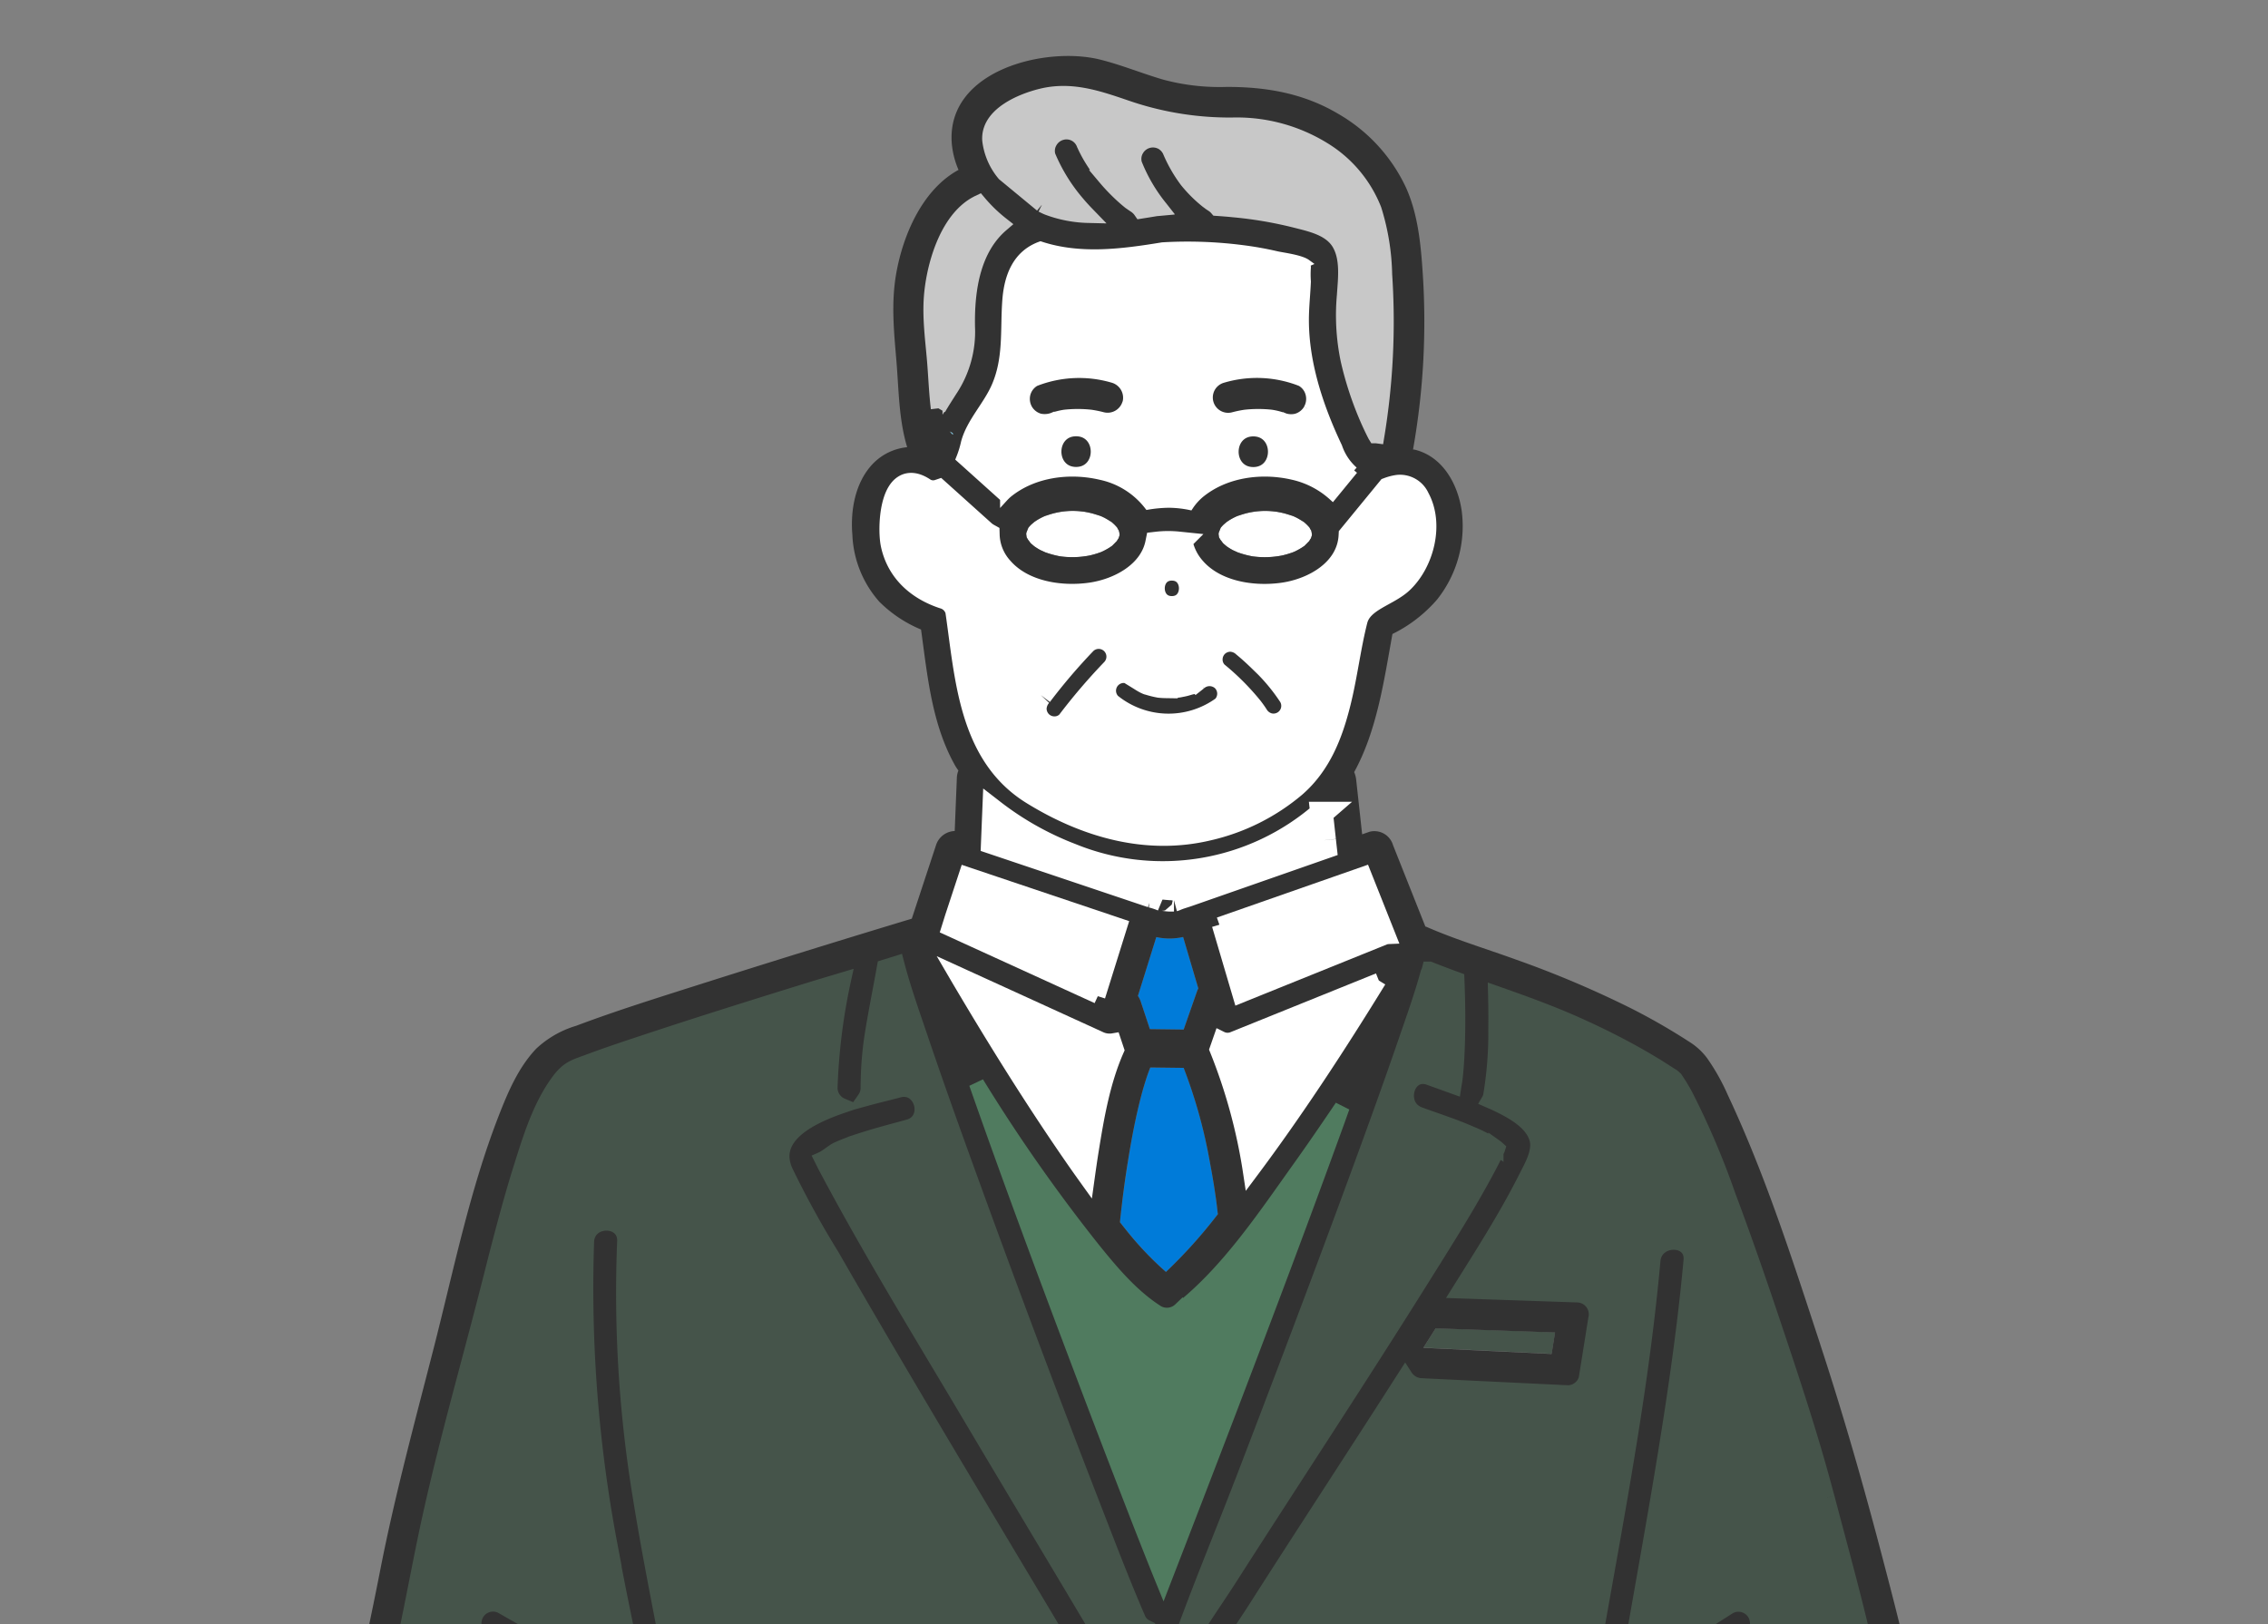
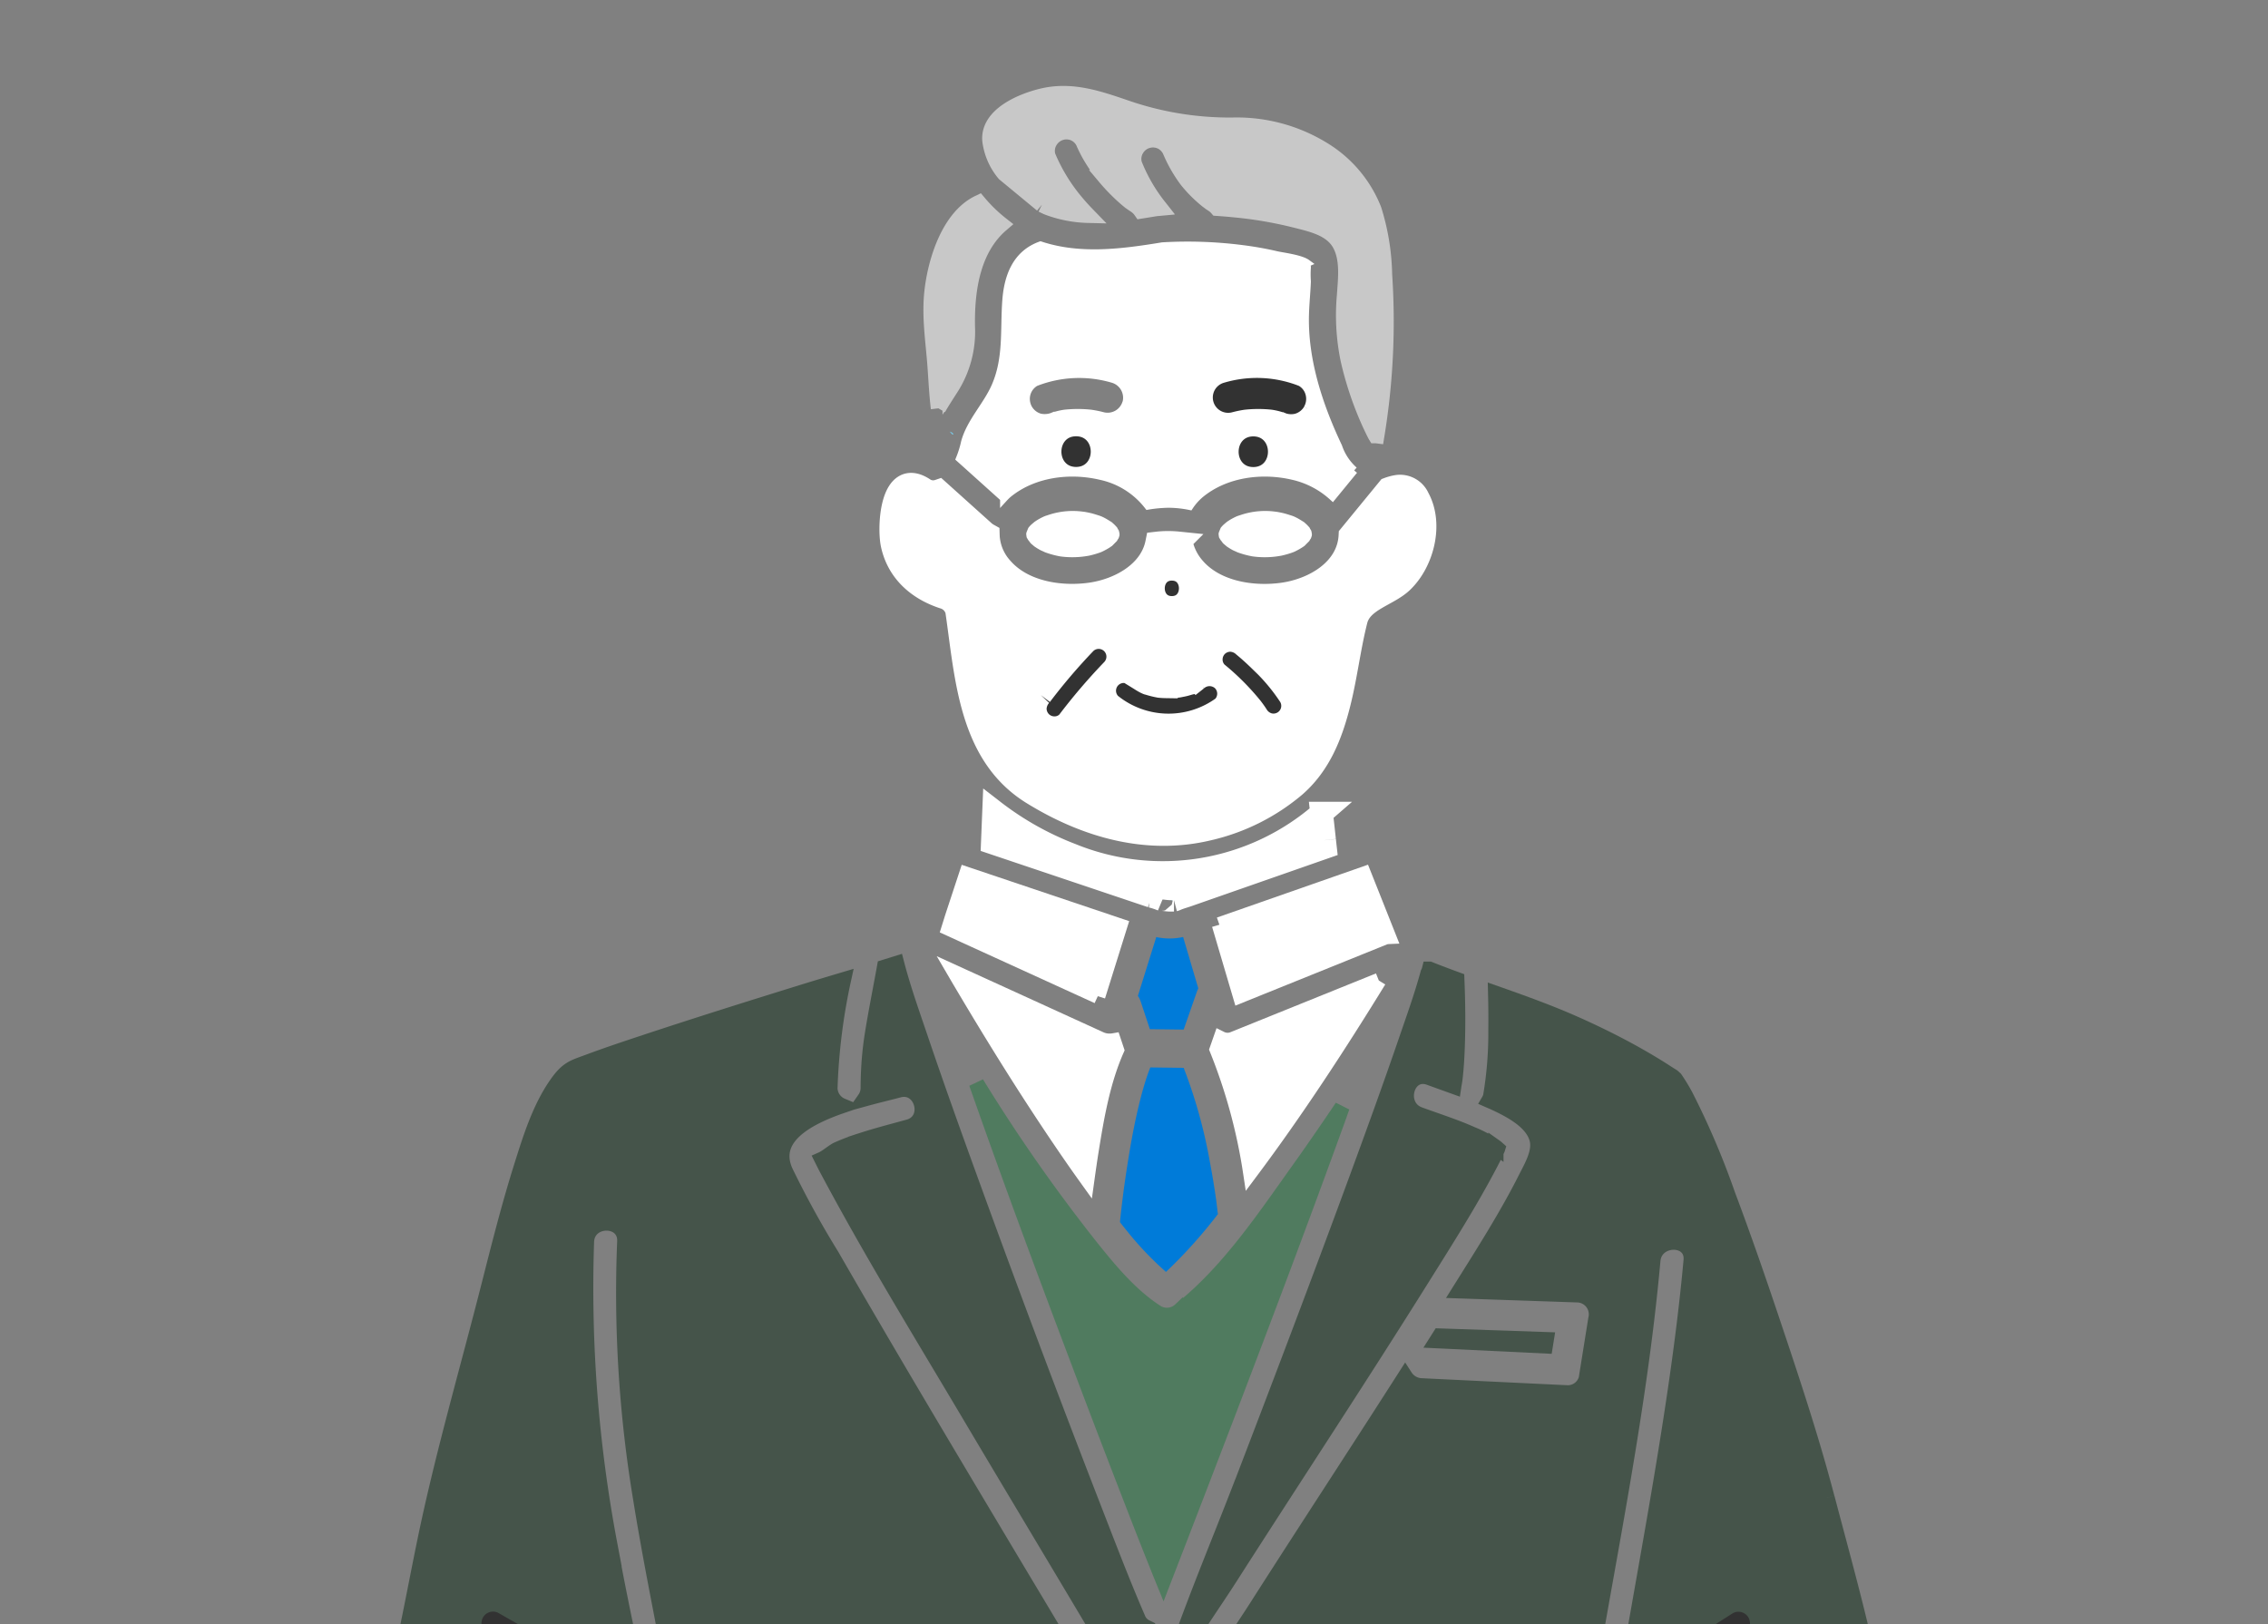
<svg xmlns="http://www.w3.org/2000/svg" width="298.711" height="213.892" viewBox="0 0 298.711 213.892">
  <rect x="0" y="0" width="298.711" height="213.892" fill="#808080" stroke="none" />
  <defs>
    <clipPath id="a">
      <rect width="298.711" height="213.892" transform="translate(-13238.336 6359.782)" fill="none" stroke="#707070" stroke-width="1" />
    </clipPath>
  </defs>
  <g transform="translate(13238.336 -6359.782)" clip-path="url(#a)">
    <g transform="translate(-13194.082 6367.157)">
      <path d="M66.358,38.336a.364.364,0,0,1-.007-.052l-.018-.027c-.062-.1-.134-.218-.188-.326-.018-.037-.024-.054-.034-.076s-.02-.018-.037-.037c-.094-.1-.181-.2-.275-.294-.123-.123-.254-.237-.383-.351a.181.181,0,0,1-.025-.023c-.024-.013-.037-.02-.067-.039-.292-.178-.574-.363-.878-.52-.139-.072-.28-.139-.423-.2-.062-.022-.161-.06-.191-.071-.406-.129-.808-.264-1.224-.361-.259-.06-.519-.111-.781-.158-.018,0-.123-.015-.2-.023a10.066,10.066,0,0,0-4.179.312c-.243.069-.48.156-.722.23-.027.008-.107.039-.17.062-.255.112-.507.238-.75.376-.215.121-.42.259-.621.4-.024.032-.343.289-.425.371-.114.112-.22.235-.322.358l-.025.049c-.114.228-.269.777-.156.232a2.114,2.114,0,0,1-.111.457c0,.059,0,.119,0,.178.008,0,.03.232.054.351l.008.025c.1.18.217.358.311.539-.242-.467.074.081.242.247.067.069.376.317.423.368a8.048,8.048,0,0,0,.826.512c.067.037.594.265.591.275a12.3,12.3,0,0,0,2,.547,11.813,11.813,0,0,0,3.878-.106,11.574,11.574,0,0,0,1.232-.349c.032-.01.186-.067.28-.1L64.236,41a9.185,9.185,0,0,0,.808-.443c.126-.079.248-.163.371-.245l.035-.024a.578.578,0,0,0,.045-.045c.2-.2.4-.406.6-.606v0a2.059,2.059,0,0,1,.195-.322c.008-.013.022-.042.034-.067.029-.1.081-.254.086-.269a.431.431,0,0,0,.015-.067c0-.03,0-.074.005-.091s0-.049,0-.074a1.3,1.3,0,0,0-.013-.168c-.01-.04-.019-.074-.022-.092-.012-.052-.029-.1-.037-.146" transform="translate(36.763 24.232)" fill="#fff" />
      <path d="M81.523,38.743a.525.525,0,0,0-.007-.076c-.017-.074-.027-.146-.037-.22-.01-.039-.022-.076-.029-.111l-.008-.052-.017-.027c-.062-.1-.134-.218-.188-.326-.018-.037-.023-.054-.034-.076l-.039-.037c-.092-.1-.18-.2-.275-.294-.123-.123-.252-.237-.383-.351l-.023-.023c-.023-.013-.037-.02-.067-.039-.292-.178-.574-.363-.878-.52-.139-.072-.28-.139-.423-.2-.062-.022-.161-.06-.191-.071-.406-.129-.808-.264-1.224-.361-.259-.06-.519-.111-.781-.158l-.2-.023a10.063,10.063,0,0,0-4.179.312c-.243.069-.48.156-.722.23-.027.008-.107.039-.17.062-.255.112-.507.238-.75.376-.215.121-.42.259-.621.4-.024.032-.342.289-.425.371-.114.112-.22.235-.324.358l-.024.049c-.114.228-.269.777-.156.232a2.11,2.11,0,0,1-.111.457c0,.059,0,.119,0,.178.008,0,.03.232.054.351l.008.025c.1.178.217.358.311.539-.242-.467.074.081.242.247.067.069.376.317.423.368a8.212,8.212,0,0,0,.824.512c.067.037.6.265.593.275a12.3,12.3,0,0,0,2,.547,11.8,11.8,0,0,0,3.877-.106,11.6,11.6,0,0,0,1.234-.349c.032-.01.186-.067.279-.1s.217-.094.243-.107a8.812,8.812,0,0,0,.809-.445c.126-.077.248-.161.371-.243l.035-.024c.017-.015.023-.023.045-.045.2-.2.4-.406.6-.606l0,0a2.058,2.058,0,0,1,.195-.322c.008-.013.02-.042.034-.067.029-.1.081-.254.086-.269a.434.434,0,0,0,.015-.067c0-.029,0-.072.005-.091s0-.049,0-.074" transform="translate(47.008 24.232)" fill="#fff" />
      <path d="M66.528,324a48.164,48.164,0,0,1-18.52-2.826q-2,2.068-3.994,4.137a15.406,15.406,0,0,1-4.288,3.668q-1.932.932-3.861,1.864c.076,0,.144-.012.225,0,5.084.364,10.2-.222,15.292-.19,4.484.029,13,1.978,14.921-3.813,1.017-3.066,5.88-1.744,4.857,1.34a11.112,11.112,0,0,1-6.9,6.852c-3.534,1.347-7.307.9-10.982.707-5.727-.3-11.467.551-17.19.141a2.682,2.682,0,0,1-1.951-4.2c-.86.415-1.719.824-2.575,1.244a7.272,7.272,0,0,0-4.306,7.866c.213.06.425.131.641.185a30.747,30.747,0,0,0,3.024.569c2.686.389,5.411.566,8.121.685a118.129,118.129,0,0,0,19.125-.635,58.41,58.41,0,0,0,8.764-1.686,14.139,14.139,0,0,0,5.221-3.284c2.12-1.812,4.179-3.731,6.467-5.332,1.959-1.372,4.278-1.62,6.355-2.726,3.277-1.744,3.321-5.329,2.985-8.727-6.986,2.08-14.123,3.831-21.431,4.164" transform="translate(18.43 217.143)" fill="#9a6e07" />
      <path d="M48.307,29.638c.358.5.537.013-.168-.176a1.825,1.825,0,0,1,.168.176" transform="translate(32.682 20.003)" fill="#78c8e6" />
      <path d="M61.453,37.809c0-.067.007-.136.01-.2v0c0,.054-.007.1-.01.2" transform="translate(41.722 25.532)" fill="#78c8e6" />
      <path d="M61.472,37.543l0-.013s-.005.007-.008.04l0,.087a.8.8,0,0,0,.013-.114" transform="translate(41.726 25.48)" fill="#78c8e6" />
      <path d="M60.126,329.7c.274-.047.547-.1.819-.151a22.26,22.26,0,0,0,2.732-.722c.22-.074.437-.16.656-.237l.035-.013c.054-.025.1-.047.119-.055.163-.076.324-.153.482-.24a1.317,1.317,0,0,1,.1-.094c.05-.091.1-.183.151-.274.035-.126.067-.249.1-.373a21.073,21.073,0,0,1-3.954,1.65,9.072,9.072,0,0,0-1.247.509" transform="translate(40.822 222.376)" fill="#646464" />
      <path d="M54.192,37.784c.04.116.1.2,0,0" transform="translate(36.791 25.653)" fill="#78c8e6" />
      <path d="M116.62,321.963l-.188.027c-.244.042-.489.079-.734.123-1.1.2-2.189.46-3.264.765s-2.146.663-3.2,1.051c-.547.2-1.093.413-1.635.63-.232.092-.463.188-.7.284q-.416.174-.091.035l-.46.2a2.6,2.6,0,0,1-3.445-.9,2.4,2.4,0,0,1-.321-1.479c-.171.024-.341.052-.51.074a99.017,99.017,0,0,1-23.339-.034,5.273,5.273,0,0,0,2.925,5.107c1.563.765,4.657,1.32,6.726,1.845a63.329,63.329,0,0,1,6.262,1.741c2.408.883,3.89,2.641,5.44,4.6a10.559,10.559,0,0,0,2.636,2.819,15.874,15.874,0,0,0,3.556,1.081c2.938.779,5.918,1.4,8.912,1.923a127.62,127.62,0,0,0,17.429,1.858,61.513,61.513,0,0,0,6.632-.059,13.205,13.205,0,0,0,2.147-.269c.064-.014.133-.037.2-.057.959-4.639-2.329-6.888-6.2-8.682a2.637,2.637,0,0,1-.316.227c-3.4,1.949-7.738,2.305-11.548,2.747-2.126.247-4.258.426-6.39.589a12.315,12.315,0,0,1-4.033-.059c-3.23-.8-6.358-2.836-9.069-4.7-2.418-1.66-5.579-3.709-6.588-6.627-1.064-3.074,3.8-4.384,4.855-1.338-.232-.672-.015-.062.136.146.081.087.19.21.228.248.411.42.828.828,1.273,1.214a32.452,32.452,0,0,0,3.606,2.654c2.2,1.434,4.61,3.02,7.11,3.593l.029.009.032,0c.3,0,.591-.039.886-.062.764-.059,1.53-.114,2.3-.175,1.8-.143,3.6-.3,5.4-.5a52.164,52.164,0,0,0,5.849-.844,11.932,11.932,0,0,1-1.759-1.167c-3.237-2.686-6.239-5.742-9.239-8.757-.39.023-.779.044-1.169.086-.124.014-.248.029-.373.044" transform="translate(53.436 218.499)" fill="#9a6e07" />
      <path d="M79.493,328.232l-.029-.013c.007.131,0,.262.007.393.013.072.024.144.044.217.057.215.117.428.178.641l.007.03a.59.59,0,0,1,.04.05c.034.049.076.119.109.181a1.213,1.213,0,0,1,.131.118c.044.034.091.072.119.089.247.149.507.267.766.395l.059.02c.183.066.366.136.549.2.371.127.745.242,1.122.349.866.248,1.743.455,2.626.638.93.193,1.869.359,2.809.5.175.027.349.052.524.077.047,0,.322.042.45.057.425.052.851.1,1.276.139a25.655,25.655,0,0,0,3.235.161,5.041,5.041,0,0,0-1.486-.782c-4.113-1.313-8.517-1.865-12.535-3.459" transform="translate(53.949 222.834)" fill="#646464" />
      <path d="M79.469,328.479c.017.279.029.133,0-.025v.025" transform="translate(53.953 222.993)" fill="#78c8e6" />
      <path d="M61.48,37.5c-.008-.029-.015-.062-.024-.094v.008c.007.029.012.05.024.087v0" transform="translate(41.723 25.395)" fill="#78c8e6" />
      <path d="M149.258,298.409c.18-28.691.334-57.382.24-86.075a38.083,38.083,0,0,1-6.6-.282q-3.637-.315-7.265-.727c-5.09-.576-10.171-1.271-15.221-2.134-8.529-1.456-17.509-3.118-25.321-7-1.553-.772-3-1.434-3.242-3.329-.042-.336-.029-.688-.044-1.026q-.141-3.309-.287-6.618-.579-13.174-1.209-26.344a12.677,12.677,0,0,1-1.012,1.4q-.358,8.311-.712,16.62-.214,4.966-.426,9.931a20.887,20.887,0,0,1-.265,4.76c-.468,1.578-2.651,2.686-3.989,3.484a48.523,48.523,0,0,1-4.933,2.52,118.491,118.491,0,0,1-13.624,5.069,135.322,135.322,0,0,1-30.822,6.193,21.633,21.633,0,0,1-8.662-.875q2.292,19.83,4.583,39.663Q39.22,329.5,47.993,405.372l2.431-2.33a2.519,2.519,0,0,1,3.561,3.563q-3.15,3.02-6.3,6.044-.322,3.8-.645,7.594c.3.139.6.257.895.386a2.523,2.523,0,0,1,2.577,1.017c12.52,4.442,25.494,2.036,38.123-1.795a2.551,2.551,0,0,1-.178-.987q.312-21.026.247-42.057c-.183-46.728-2.3-93.395-4.835-140.047-.178-3.244,4.86-3.223,5.037,0,.034.624.065,1.249.1,1.872a2.844,2.844,0,0,1,.374-.158l1.724-.547a2.551,2.551,0,0,1-.351-1.167l-.232-3.905q-.8-13.572-1.6-27.14c-.193-3.244,4.845-3.222,5.037,0q.113,1.954.23,3.907l1.587,26.822,14.66-4.656a2.546,2.546,0,0,1,3.1,1.759,2.572,2.572,0,0,1-1.76,3.1q-7.686,2.443-15.374,4.882a2.581,2.581,0,0,1,2.57,2.409c.717,9.7,1.6,19.395,2.455,29.086q3.71,42.019,7.637,84.018,1.843,19.968,3.7,39.933.388,4.17.777,8.342a10.412,10.412,0,0,1-.064,4.134c-.462,1.506-1.563,2.712-2.09,4.167-.6,1.65.1,4.011.289,5.777.128,1.2.3,2.71.438,3.757.035.264.069.534.1.8l.094.01a2.64,2.64,0,0,1,1.79.2c.368.039.735.086,1.1.121,3.768.364,7.55.583,11.334.618a70.708,70.708,0,0,0,13.29-.915c3.18-.579,6.664-1.422,9.358-3.339-.389-10.656-.364-21.3-.358-31.97.024-30.089.249-60.181.437-90.27M80.048,403.547q-6.988,4.143-13.977,8.284c.158,1.84.3,3.68.463,5.52.28,3.234-4.76,3.205-5.037,0-.079-.892-.146-1.785-.223-2.678q-1.919,1.138-3.836,2.275c-2.8,1.657-5.329-2.7-2.544-4.35l5.915-3.5q-1.816-21.532-3.448-43.079-3.609-47.386-6.82-94.8-1.569-22.817-3.076-45.635c-.212-3.242,4.827-3.219,5.037,0q.524,7.988,1.063,15.973,2.717,40.569,5.629,81.125c2.006,27.865,4.073,55.73,6.41,83.57l11.9-7.053c2.8-1.659,5.329,2.7,2.542,4.348m34.33-155-11.015.927a2.518,2.518,0,0,1,0-5.037l11.015-.927a2.518,2.518,0,1,1,0,5.037m28.448,164.793a42.983,42.983,0,0,1-21.47,4.422,2.518,2.518,0,1,1,0-5.037,38.725,38.725,0,0,0,10.047-.717,2.3,2.3,0,0,1-.447-1.523c.022-.542.037-1.085.052-1.628.23-9.029.168-18.072.165-27.1q-.008-21.91-.123-43.821-.1-24.579-.212-49.159-.083-21.185-.1-42.374c.007-8.064-.092-16.151.215-24.212.124-3.237,5.161-3.242,5.037,0-.02.542-.035,1.085-.05,1.627-.23,9.031-.168,18.072-.165,27.1q.008,21.912.123,43.821.1,24.579.212,49.159.083,21.187.1,42.374c-.007,8.065.092,16.153-.217,24.213a2.66,2.66,0,0,1-.039.292,36.85,36.85,0,0,0,4.33-1.787,2.568,2.568,0,0,1,3.445.9,2.542,2.542,0,0,1-.9,3.445" transform="translate(17.558 111.934)" fill="#45544a" stroke="#45544a" stroke-width="3" />
      <path d="M76.612,319.135l.112.015c.153-.183-.428-.055-.112-.015" transform="translate(51.95 216.611)" fill="#78c8e6" />
      <path d="M62.7,328.169a.829.829,0,0,0-.149.066s.074-.032.149-.066" transform="translate(42.467 222.8)" fill="#78c8e6" />
      <path d="M37.94,86.633c-.1.072-.012.245,0,0" transform="translate(25.729 58.817)" fill="#78c8e6" />
-       <path d="M64.857,66.214l.018.007a1.266,1.266,0,0,0,.259.087c-.124-.04-.208-.069-.277-.094" transform="translate(44.034 44.954)" fill="#78c8e6" />
      <path d="M61.444,37.365c.007.029.013.055.022.084-.015-.111-.029-.139-.022-.084" transform="translate(41.715 25.35)" fill="#78c8e6" />
      <path d="M62.907,76.865a2.682,2.682,0,0,1,.348.68q.614,1.851,1.227,3.7l4.452.055,1.773-5.077a3.289,3.289,0,0,1,.156-.349l-2-6.769a8.235,8.235,0,0,1-3.536.01q-1.211,3.873-2.421,7.748" transform="translate(42.708 46.919)" fill="#007bd9" />
      <path d="M67.558,106.27a64.766,64.766,0,0,0,6.633-7.342c.074-.092.143-.186.217-.277-.018-.1-.04-.188-.05-.287-.018-.185-.04-.371-.062-.556-.025-.208-.05-.416-.077-.625-.012-.1-.025-.207-.04-.311l0-.024c-.24-1.7-.515-3.385-.838-5.067a66.277,66.277,0,0,0-3.45-12.389l-4.394-.055c-.045.116-.094.233-.138.349-.19.5-.363,1.014-.524,1.528-.331,1.058-.614,2.131-.873,3.208-.571,2.387-1.016,4.8-1.4,7.224-.178,1.108-.341,2.218-.5,3.329-.015.1-.022.16-.029.2l-.017.128c-.027.208-.054.416-.081.626q-.083.655-.163,1.313c-.1.824-.193,1.65-.272,2.476.232.287.455.581.69.865a42.563,42.563,0,0,0,5.369,5.683" transform="translate(41.753 53.865)" fill="#007bd9" />
      <path d="M91.271,85.413c.151-.316.018-.252,0,0" transform="translate(61.965 57.844)" fill="#78c8e6" />
      <path d="M102.2,103.166l.453-2.831L86.922,99.8q-.808,1.277-1.618,2.554l2.12.1,14.774.71" transform="translate(57.914 67.756)" fill="#45544a" />
      <path d="M65.835,66.228c-.472.039-.314.124-.139.049a1.378,1.378,0,0,1,.139-.049" transform="translate(44.485 44.964)" fill="#78c8e6" />
      <path d="M76.565,37.543l0-.013s-.005.007-.008.04l0,.086a.752.752,0,0,0,.013-.112" transform="translate(51.973 25.48)" fill="#78c8e6" />
      <path d="M76.555,37.6v.005c0,.052-.008.1-.01.2,0-.067.005-.136.01-.2" transform="translate(51.969 25.531)" fill="#78c8e6" />
      <path d="M69.284,37.783c.04.116.1.2,0,0" transform="translate(47.038 25.652)" fill="#78c8e6" />
      <path d="M69.054,89.8c.02.151.029.208,0,0" transform="translate(46.883 60.97)" fill="#78c8e6" />
      <path d="M61.459,37.64l.005-.087c0,.017,0,.06-.005.091v0" transform="translate(41.726 25.496)" fill="#323232" />
-       <path d="M61.443,37.354c0,.018.012.052.022.092v-.008c-.008-.029-.015-.055-.022-.084" transform="translate(41.715 25.361)" fill="#323232" />
      <path d="M76.556,37.554c0,.017,0,.06-.005.089v0c0-.029,0-.059.005-.087" transform="translate(51.973 25.497)" fill="#323232" />
      <path d="M73.994,54.742c.242.324.482.65.7.992a2.633,2.633,0,0,0,1.5,1.157,2.518,2.518,0,0,0,2.844-3.7,25.568,25.568,0,0,0-3.9-4.642c-.7-.685-1.429-1.355-2.188-1.978a2.718,2.718,0,0,0-1.781-.737,2.565,2.565,0,0,0-1.781.737,2.539,2.539,0,0,0-.737,1.781,2.464,2.464,0,0,0,.737,1.781,31.5,31.5,0,0,1,4.6,4.607" transform="translate(46.611 31.119)" fill="#323232" />
      <path d="M57.369,57.5a2.436,2.436,0,0,0,1.781-.737,76.864,76.864,0,0,1,5.866-6.875,2.518,2.518,0,0,0-3.561-3.561A77.367,77.367,0,0,0,55.588,53.2a2.747,2.747,0,0,0-.737,1.781,2.565,2.565,0,0,0,.737,1.781,2.539,2.539,0,0,0,1.781.737" transform="translate(37.24 30.965)" fill="#323232" />
      <path d="M59.045,29.537c-3.24,0-3.247,5.037,0,5.037s3.247-5.037,0-5.037" transform="translate(38.436 20.054)" fill="#323232" />
      <path d="M66.551,45.3c3.24,0,3.247-5.037,0-5.037s-3.247,5.037,0,5.037" transform="translate(43.531 27.333)" fill="#323232" />
      <path d="M61.034,52.582a12.139,12.139,0,0,0,14.855.388,2.528,2.528,0,0,0,0-3.561,2.574,2.574,0,0,0-3.5-.045c.027-.02.024-.018.057-.045-.092.064-.185.126-.28.183s-.487.349-.6.319c.336-.136.376-.154.118-.052-.111.04-.223.079-.336.116-.171.055-.346.1-.52.149-.238.06-.48.1-.72.153L70,50.2c-.052.007-.106.013-.158.018a13.937,13.937,0,0,1-1.425.057c-.217,0-.431-.012-.648-.027-.089-.007-.178-.017-.267-.025a11.5,11.5,0,0,1-1.318-.321c-.045-.015-.141-.04-.23-.065a3.918,3.918,0,0,1-.576-.287c-.207-.116-.4-.248-.6-.374-.06-.052-.123-.1-.183-.158a2.518,2.518,0,1,0-3.561,3.561" transform="translate(40.946 32.792)" fill="#323232" />
      <path d="M72.94,29.537c-3.24,0-3.247,5.037,0,5.037s3.247-5.037,0-5.037" transform="translate(47.869 20.054)" fill="#323232" />
      <path d="M80.536,26.044a15.687,15.687,0,0,0-10.2-.445,2.519,2.519,0,0,0,1.34,4.857,13.54,13.54,0,0,1,1.57-.319,16.092,16.092,0,0,1,3.447-.005,8.346,8.346,0,0,1,1.813.478l-.5-.21a2.742,2.742,0,0,0,1.921.247,2.521,2.521,0,0,0,1.758-3.1,2.421,2.421,0,0,0-1.157-1.5" transform="translate(46.491 16.947)" fill="#323232" />
-       <path d="M65.569,25.6a15.692,15.692,0,0,0-10.2.445,2.524,2.524,0,0,0-1.157,1.5,2.578,2.578,0,0,0,.255,1.941,2.541,2.541,0,0,0,1.5,1.157A2.928,2.928,0,0,0,57.9,30.4c-.165.071-.334.141-.5.21a8.366,8.366,0,0,1,1.813-.477,16.093,16.093,0,0,1,3.447,0,13.577,13.577,0,0,1,1.571.321,2.519,2.519,0,0,0,1.34-4.857" transform="translate(36.752 16.947)" fill="#323232" />
      <path d="M69.865,133.471c-3.24,0-3.247,5.037,0,5.037s3.247-5.037,0-5.037" transform="translate(45.781 90.616)" fill="#323232" />
      <path d="M70.6,156.074c-3.24,0-3.247,5.037,0,5.037s3.245-5.037,0-5.037" transform="translate(46.282 105.962)" fill="#323232" />
-       <path d="M195.483,169.66c-3.631-11.049-7.224-22.3-12.182-32.843a27.592,27.592,0,0,0-2.748-4.879,8.587,8.587,0,0,0-2.369-2.144,81.933,81.933,0,0,0-7.824-4.479A135,135,0,0,0,155.411,119c-3.924-1.424-7.963-2.633-11.788-4.31-.05-.022-.1-.029-.149-.047q-2.128-5.359-4.259-10.718a2.559,2.559,0,0,0-3.1-1.758l-.965.337q-.327-2.987-.653-5.972-.063-.567-.124-1.133a3.644,3.644,0,0,0-.272-1.09c3.012-5.5,3.927-12.06,5.038-18.188a18.6,18.6,0,0,0,5.881-4.538A15.528,15.528,0,0,0,148.247,59.8c-.527-3.477-2.51-7.051-6.147-7.948-.081-.02-.166-.017-.247-.034a96.047,96.047,0,0,0,1.249-23.6c-.247-3.658-.645-7.434-2.146-10.819a21.9,21.9,0,0,0-8.918-9.76c-4.57-2.723-9.523-3.583-14.778-3.566a28.613,28.613,0,0,1-8.277-.952c-2.8-.813-5.509-1.941-8.343-2.648-7.2-1.793-20.2,1.4-19.546,10.953A11.243,11.243,0,0,0,81.99,15C77.276,17.56,74.709,23.48,73.8,28.56c-.708,3.954-.319,7.678.013,11.635.319,3.82.3,7.619,1.412,11.326a7.239,7.239,0,0,0-4.557,2.225c-2.293,2.428-2.936,6.1-2.658,9.323a14.143,14.143,0,0,0,3.543,8.794,16.962,16.962,0,0,0,5.5,3.668c.85,6.13,1.415,12.494,4.52,17.973.123.215.269.4.4.609a2.732,2.732,0,0,0-.2.895q-.144,3.531-.285,7.06a2.678,2.678,0,0,0-2.46,1.859l-3.193,9.686q-13.962,4.221-27.867,8.635c-5.47,1.743-10.973,3.452-16.349,5.475a13.206,13.206,0,0,0-5.237,3c-2.361,2.466-3.754,5.769-4.971,8.9-3.816,9.818-5.927,20.323-8.531,30.5-2.476,9.687-5.089,19.279-7.018,29.094-.886,4.513-1.812,9.016-2.847,13.5-.984,4.249-2.112,8.465-2.688,12.8-1.224,9.209,1.19,17.875,5.752,25.88,4.491,7.879,11.791,13.169,19.3,18,4.4,2.832,8.949,5.492,13.606,7.894-.136,1.086-.277,2.174-.4,3.257q-1.69,14.216-3.341,28.436c-.551,4.8-.4,9.157,2.715,13.025,0,.035,0,.065,0,.1q8.8,76.128,17.607,152.254,2.511,21.734,5.023,43.467a2.644,2.644,0,0,0,2.045,2.3q-.423.4-.843.808c-.245.233-.507.458-.737.707a3.734,3.734,0,0,0-.8,2.451q-.209,2.471-.418,4.944-.171,2.007-.341,4.016a2.386,2.386,0,0,0,1.111,2.078,2.026,2.026,0,0,0,.868,1.095l-3.485,3.61c-.462.479-.982.94-1.405,1.456l-.03.04a25.009,25.009,0,0,0-4,1.931c-3.024,1.461-6.7,2.7-8.962,5.3a12.628,12.628,0,0,0-3.094,7.758c-.089,2.156.242,4.9,2.359,5.933,3.158,1.535,7.243,1.645,10.67,1.919a122.3,122.3,0,0,0,15.631.217,83.362,83.362,0,0,0,16.586-2.218c3.6-.92,6.246-2.982,8.922-5.282a3.13,3.13,0,0,0,1.271.44,23.49,23.49,0,0,0,6.4-.393,18.293,18.293,0,0,0,6.064-1.954c3.015-1.763,3.276-6.056,3.249-9.164a25.939,25.939,0,0,0-.138-2.629,3.464,3.464,0,0,0-.207-.831,35.269,35.269,0,0,0-.208-8.369,2.56,2.56,0,0,0-.687-1.54,2.36,2.36,0,0,0,.641-1.644c.692-46.728-.245-93.417-2.434-140.094q-.831-17.744-1.807-35.481a2.28,2.28,0,0,0,1.466.042l3.9-1.239a2.134,2.134,0,0,0-.69,1.845c1.577,21.358,3.653,42.687,5.591,64.014q3.881,42.722,7.871,85.438.443,4.76.886,9.523c.133,1.424.41,2.911.4,4.34-.007,1.541-1.212,2.864-1.852,4.246-.981,2.12-.584,4.12-.353,6.385.181,1.773.373,3.544.6,5.312a26.128,26.128,0,0,0,.567,3.675,2.471,2.471,0,0,0,1.76,1.76c.062.008.126.015.188.025a9.934,9.934,0,0,0,1.583,6.57c-.8,3.433-.6,7.726,2.572,9.835a16.146,16.146,0,0,0,5.027,1.9,55.329,55.329,0,0,0,6.519,1.14,24.458,24.458,0,0,0,5.446.264,2.783,2.783,0,0,0,2.275-1.457,11.784,11.784,0,0,0,6.471,4.076,118.233,118.233,0,0,0,17.812,3.4,104.625,104.625,0,0,0,16.074.952,26.486,26.486,0,0,0,5.5-.591c2.371-.588,3.307-1.953,3.65-4.387a12.178,12.178,0,0,0-6.581-12.5c-2.962-1.467-6.024-3.334-9.143-4.416-.071-.024-.107-.032-.154-.044a14.226,14.226,0,0,0-1.115-1.066q-2.2-2.11-4.4-4.219l-6.86-6.581a53.843,53.843,0,0,0-.247-5.633c-.118-2.993-.134-5.979-.141-8.974-.109-42.161.292-84.322.527-126.483.129-23.3.215-46.607.129-69.91,3.506-2.651,4.649-7.695,3.917-12.271-1.608-10.048-3.289-20.087-4.976-30.123a96.793,96.793,0,0,0,16.356-13.331,105.362,105.362,0,0,0,15.507-18.821c3.569-5.683,6.8-12.352,6.556-19.229-.368-10.394-3.1-20.756-5.723-30.764-2.5-9.548-5.164-18.895-8.244-28.266m-54.58-39.9c1.017-2.963,2.094-5.953,2.923-8.991a2.5,2.5,0,0,0,.19-.507c1.194.473,2.4.923,3.6,1.365.086,2.11.129,4.224.107,6.336-.015,1.449-.055,2.9-.144,4.343-.042.668-.094,1.336-.165,2-.017.156-.04.312-.054.468-.044.274-.087.547-.139.821-.007.032-.005.067-.01.1-1.064-.384-2.132-.762-3.193-1.153-3.047-1.12-4.362,3.746-1.34,4.857,2.3.844,4.646,1.585,6.885,2.582a15.763,15.763,0,0,1,3.2,1.731c.032.024.118.1.217.188-.008.023-.012.039-.017.054-.087.191-.235.514-.285.621-.207.428-.423.848-.641,1.268-2.718,5.2-5.89,10.169-9,15.135-8.3,13.268-16.93,26.329-25.365,39.512-2.512,3.925-5.458,7.884-7.419,12.137a18.135,18.135,0,0,1,.808-3.326c2.564-7.233,5.557-14.34,8.3-21.5,5.143-13.411,10.243-26.841,15.194-40.324,2.161-5.886,4.3-11.784,6.338-17.716m3.934,37.8q7.865.267,15.73.536l-.453,2.831-14.774-.71-2.12-.1q.811-1.274,1.618-2.554M99.61,157.068c2.488,3.091,5.179,6.309,8.568,8.455a2.593,2.593,0,0,0,3.052-.395c6.267-4.948,11.057-12.133,15.651-18.567,1.919-2.69,3.789-5.415,5.636-8.156-.2.561-.4,1.123-.6,1.684-4.676,12.919-9.535,25.773-14.43,38.61q-4.223,11.071-8.514,22.116-.365-.9-.727-1.793-1.456-3.626-2.869-7.27-3.755-9.635-7.4-19.314c-4.657-12.337-9.258-24.7-13.616-37.149a219.832,219.832,0,0,0,15.25,21.779M81.958,121.421c-.126-.217-.248-.433-.376-.648l16.113,7.355,2.918,1.331a2.987,2.987,0,0,0,1.786.24l.4,1.2c-1.832,4.169-2.633,8.809-3.348,13.268-.195,1.224-.369,2.453-.541,3.682q-1.556-2.173-3.062-4.379c-4.9-7.177-9.476-14.573-13.888-22.054m30.19-10.869c-.51.178-1.064.319-1.556.544a1.677,1.677,0,0,1-.223.079h-.537c-.437,0-1.39-.188-1.009-.034a9.507,9.507,0,0,0-1.405-.467L93.486,105.99l-7.036-2.364q.086-2.1.17-4.194a40.384,40.384,0,0,0,10.257,5.757,31.888,31.888,0,0,0,32.934-5.472q.2,1.778.389,3.554c.035.311.069.621.1.93l-18.152,6.35m3.788,40.222c.03.208.022.153,0,0m-4.363-34.75,2,6.771a2.862,2.862,0,0,0-.156.349q-.886,2.539-1.775,5.075l-4.451-.055q-.614-1.851-1.227-3.7a2.817,2.817,0,0,0-.348-.678q1.211-3.876,2.421-7.75a8.209,8.209,0,0,0,3.536-.01m-2.683-4.855c.071.025.153.054.277.094a1.253,1.253,0,0,1-.257-.087l-.02-.007m1.43.024a1.37,1.37,0,0,0-.139.049c-.173.076-.332-.01.139-.049m-6.8,39.916c.052-.437.107-.875.163-1.313l.081-.625.017-.128c.005-.042.013-.1.027-.2.156-1.111.317-2.221.5-3.329.388-2.423.834-4.839,1.405-7.224.257-1.078.541-2.151.873-3.208.161-.514.334-1.024.524-1.528.044-.118.091-.233.138-.349q2.2.028,4.394.054a66.437,66.437,0,0,1,3.449,12.389c.324,1.682.6,3.373.839,5.069l0,.023.04.309c.027.208.052.416.077.626.022.185.042.369.062.556a2.775,2.775,0,0,0,.05.287c-.074.091-.144.185-.217.275a64.923,64.923,0,0,1-6.633,7.344,42.783,42.783,0,0,1-5.371-5.683c-.235-.284-.458-.578-.69-.865.081-.826.175-1.652.274-2.478m12.531-20.278q.244-.7.49-1.4a1.994,1.994,0,0,0,1.588.082l18.547-7.49.665-.27c-5.292,8.589-10.839,17.108-16.888,25.194a72.006,72.006,0,0,0-4.4-16.114m19.294-23.068,3.257,8.193a1.759,1.759,0,0,0-.566.119l-18.547,7.49c-.133.052-.264.106-.4.16q-1.375-4.659-2.75-9.315l9.09-3.18q4.956-1.733,9.912-3.467M92.979,5.277c3.88-.933,7.377.277,11.047,1.526a41.685,41.685,0,0,0,14.053,2.3,21.726,21.726,0,0,1,11.934,3.2,16.245,16.245,0,0,1,6.7,7.94A30.466,30.466,0,0,1,138.1,28.77a92.776,92.776,0,0,1-1.022,21.245c-.054,0-.109-.005-.163-.007-.01-.018-.025-.039-.034-.055-.393-.764-.759-1.546-1.1-2.335a43.8,43.8,0,0,1-2.478-7.6,28.9,28.9,0,0,1-.482-8.51c.143-2.171.485-4.766-.631-6.758-1.175-2.1-3.856-2.611-6-3.163a53.276,53.276,0,0,0-8.049-1.35c-.7-.069-1.394-.124-2.1-.173a2.777,2.777,0,0,0-.559-.492c-.248-.163-.487-.339-.727-.514a17.5,17.5,0,0,1-2.693-2.688,18.324,18.324,0,0,1-2.141-3.7l.022.054a2.6,2.6,0,0,0-1.076-1.326,2.521,2.521,0,0,0-3.447.9,2.446,2.446,0,0,0-.253,1.941,22.03,22.03,0,0,0,3.319,5.7c.025.032.055.06.081.091a3.161,3.161,0,0,0-.319.054c-.074.007-.144,0-.222.015q-.995.166-2.011.326a2.815,2.815,0,0,0-.771-.752c-.19-.124-.378-.252-.561-.384l-.1-.065-.017-.015c-.379-.3-.745-.62-1.1-.949a24.891,24.891,0,0,1-2.146-2.248q-.244-.287-.48-.583l-.015-.02-.141-.185q-.463-.625-.883-1.276-.4-.625-.757-1.281c-.106-.2-.208-.4-.306-.6-.057-.119-.111-.238-.166-.358a.87.87,0,0,0-.044-.091,2.468,2.468,0,0,0-3-1.536,2.54,2.54,0,0,0-1.5,1.157,2.439,2.439,0,0,0-.255,1.941,23.472,23.472,0,0,0,3.89,6.279c.443.529.913,1.036,1.4,1.531A16.234,16.234,0,0,1,93.847,20c-.284-.109-.579-.26-.871-.4L88.029,15.51a8.428,8.428,0,0,1-1.911-4.417c-.228-3.363,4.226-5.181,6.86-5.816m35.529,57.929c-.005.015-.057.171-.086.269-.013.025-.025.054-.034.067a2,2,0,0,0-.195.324l0,0c-.2.2-.393.41-.6.606-.022.022-.029.03-.045.045l-.035.024c-.123.082-.245.166-.371.245a9.187,9.187,0,0,1-.808.443l-.245.107c-.092.034-.247.091-.279.1a11.3,11.3,0,0,1-1.232.349,11.815,11.815,0,0,1-3.878.106,12.3,12.3,0,0,1-2-.547c0-.01-.525-.238-.593-.274a8.541,8.541,0,0,1-.824-.514c-.047-.05-.356-.3-.423-.368-.168-.166-.484-.714-.242-.247-.094-.181-.207-.359-.311-.539l-.008-.025c-.023-.119-.045-.351-.054-.351,0-.059,0-.119,0-.178a2.112,2.112,0,0,0,.111-.457c-.112.546.042,0,.156-.232a.415.415,0,0,1,.025-.049c.1-.123.208-.245.322-.358.082-.082.4-.339.425-.371.2-.139.406-.277.621-.4.243-.138.5-.264.75-.376.062-.024.143-.054.17-.062.242-.074.479-.161.722-.23a10.064,10.064,0,0,1,4.179-.312l.2.023c.262.047.522.1.781.158.416.1.818.232,1.224.361.03.01.129.049.191.071.143.064.284.131.423.2.3.158.586.342.878.52.03.018.044.025.067.039l.023.023c.131.114.26.228.383.351.1.1.183.2.275.294l.039.037c.01.022.015.04.034.076.054.107.126.227.188.327l.018.025a.373.373,0,0,0,.007.052c.007.035.018.072.029.111.01.074.02.146.037.22a.525.525,0,0,1,.007.076c0,.025,0,.05,0,.076,0-.034.005-.04.008-.04l0,.013a.611.611,0,0,1-.015.112c0,.069-.008.136-.01.2,0-.1.007-.148.01-.2a.394.394,0,0,1-.015.067m-12.186.228c.1.2.04.118,0,0m9.724-8.1c-4.108-.97-8.871-.361-12.2,2.379a7.517,7.517,0,0,0-1.414,1.585A14.315,14.315,0,0,0,109.662,59a17.756,17.756,0,0,0-2.711.247,10.729,10.729,0,0,0-6.242-3.919c-4.108-.97-8.873-.361-12.2,2.379a7.11,7.11,0,0,0-.542.536l-5.027-4.518-.784-.705a13,13,0,0,0,.665-2.141c.725-2.7,2.916-4.852,4.023-7.406,1.607-3.712,1.123-7.379,1.415-11.289.24-3.218,1.373-6.126,4.533-7.263,5.181,1.7,10.7,1,16.052.118a56.634,56.634,0,0,1,10.534.364,43.862,43.862,0,0,1,4.494.8c.761.176,3.166.465,4.006,1.078-.086.035.042.473.024.561a12.639,12.639,0,0,0,0,1.854c-.06,1.472-.215,2.94-.254,4.414-.156,5.987,1.838,11.993,4.379,17.348a7.288,7.288,0,0,0,2.067,3.121q-1.418,1.733-2.839,3.467a11.546,11.546,0,0,0-5.206-2.713m-22.853,7.642c0,.025,0,.05,0,.074,0-.032.005-.039.007-.039l0,.013a.47.47,0,0,1-.013.112c0,.069-.008.136-.01.2,0-.1.007-.148.01-.2a.39.39,0,0,1-.015.067c-.007.015-.057.171-.087.269l-.032.067a2.135,2.135,0,0,0-.2.324v0c-.2.2-.393.41-.6.606-.022.022-.029.03-.045.045a.4.4,0,0,0-.037.024c-.123.082-.243.166-.369.245a9.215,9.215,0,0,1-.809.443c-.027.013-.156.069-.243.107l-.279.1a11.222,11.222,0,0,1-1.234.349,11.8,11.8,0,0,1-3.877.106,12.3,12.3,0,0,1-2-.547c0-.01-.525-.238-.593-.274a8.544,8.544,0,0,1-.824-.514c-.049-.05-.356-.3-.425-.368-.166-.166-.482-.714-.242-.247-.092-.181-.2-.359-.309-.539l-.008-.025c-.024-.119-.045-.351-.054-.351,0-.059,0-.119,0-.178a2.114,2.114,0,0,0,.111-.457c-.112.546.04,0,.156-.232l.023-.049c.1-.123.21-.245.322-.358.082-.082.4-.339.425-.371.2-.139.408-.277.623-.4a8.235,8.235,0,0,1,.75-.376c.062-.024.143-.054.17-.062.242-.074.478-.161.722-.23a10.064,10.064,0,0,1,4.179-.312l.2.023c.262.047.522.1.781.158.415.1.818.232,1.224.361l.19.071c.143.064.285.131.423.2.306.158.588.342.88.52l.065.039.025.023c.131.114.26.228.383.351.1.1.181.2.275.294.017.018.023.024.037.037s.017.04.035.076c.054.107.126.227.186.327l.018.025.008.052c.008.045.024.094.037.146-.008-.055.007-.027.02.084.01.032.015.065.025.094v0c-.012-.037-.017-.06-.024-.087.005.047.012.1.013.168m-12.209.46c.1.2.04.118,0,0m-12.5-32.349c.43-3.981,2.2-9.882,6.183-11.774a19.93,19.93,0,0,0,2.97,2.868c-3.675,3.151-4.583,8.366-4.476,13.53a13.759,13.759,0,0,1-2.282,8.212c-.522.821-1.056,1.637-1.541,2.481-.223-1.845-.309-3.7-.447-5.591-.238-3.265-.764-6.442-.408-9.726m2.5,18.555a1.651,1.651,0,0,0-.168-.176c.705.19.525.677.168.176m.757,23.419a2.5,2.5,0,0,0-1.76-1.759c-3.371-1.118-5.969-3.413-6.739-6.966-.5-2.3-.129-10.092,4.132-7.352a2.2,2.2,0,0,0,1.979.287L84.51,61.9q.426.38.848.761a3.167,3.167,0,0,0,.549.39,6.817,6.817,0,0,0,1.781,4.407c2.782,3.2,7.73,3.957,11.7,3.395,3.764-.534,7.9-2.787,8.693-6.7a13.281,13.281,0,0,1,2.864-.018c.138.024.275.05.411.079a7.353,7.353,0,0,0,1.665,3.247c2.782,3.2,7.73,3.957,11.7,3.395,4.076-.579,8.6-3.168,8.823-7.71q2.173-2.652,4.345-5.3.353-.428.7-.856a6.079,6.079,0,0,1,1.221-.319,2.624,2.624,0,0,1,2.71,1.541c1.884,3.428.618,8.43-2.131,11.044-1.862,1.771-5.357,2.391-6.036,5.064-.9,3.566-1.323,7.256-2.213,10.831-1.038,4.167-2.565,8.119-5.88,11a26.939,26.939,0,0,1-11.323,5.67c-8.158,1.973-16.215-.383-23.218-4.706-8.3-5.124-8.714-15.394-9.985-24.047m-.569,40.388q.932-2.831,1.865-5.661l20.176,6.783q-1.443,4.626-2.889,9.251l-17.526-8-2.072-.945c.148-.463.287-.945.447-1.427m23.837,437.586a.619.619,0,0,1,.149-.065l-.149.065m1.031-.742c-.05.092-.1.183-.153.275-.037.03-.065.057-.1.092l0,0c-.156.087-.319.165-.48.24l-.119.055-.037.012c-.218.079-.435.163-.655.238a22.262,22.262,0,0,1-2.733.722c-.272.054-.544.1-.818.151a9.134,9.134,0,0,1,1.246-.509,20.983,20.983,0,0,0,3.954-1.65c-.034.123-.065.247-.1.371m-2.643-4.585c-2.077,1.106-4.4,1.355-6.355,2.727-2.288,1.6-4.347,3.521-6.467,5.332a14.111,14.111,0,0,1-5.22,3.284,58.292,58.292,0,0,1-8.766,1.686,117.727,117.727,0,0,1-19.123.634,81.108,81.108,0,0,1-8.123-.685,30.344,30.344,0,0,1-3.024-.569c-.217-.054-.428-.122-.641-.185a7.272,7.272,0,0,1,4.306-7.866c.856-.418,1.718-.828,2.575-1.244a2.683,2.683,0,0,0,1.951,4.2c5.723.411,11.465-.442,17.19-.141,3.677.195,7.448.64,10.982-.705a11.114,11.114,0,0,0,6.9-6.853c1.024-3.082-3.838-4.405-4.857-1.338-1.922,5.791-10.436,3.84-14.919,3.811-5.09-.032-10.209.554-15.293.19-.079-.005-.148.005-.223.007q1.932-.929,3.86-1.865a15.414,15.414,0,0,0,4.29-3.668l3.994-4.135a48.189,48.189,0,0,0,18.518,2.824c7.31-.332,14.445-2.082,21.431-4.164.336,3.4.292,6.983-2.985,8.727m25.269-9.946-.113-.015c-.316-.04.265-.168.113.015m1.19.139-.094-.01c-.034-.27-.069-.541-.1-.8-.141-1.048-.309-2.562-.438-3.758-.19-1.766-.888-4.127-.289-5.777.527-1.454,1.63-2.661,2.092-4.167a10.441,10.441,0,0,0,.062-4.133q-.388-4.17-.777-8.343-1.859-19.966-3.7-39.933-3.878-42-7.637-84.018c-.856-9.691-1.738-19.383-2.455-29.086a2.58,2.58,0,0,0-2.57-2.409q7.686-2.44,15.374-4.882a2.519,2.519,0,0,0-1.338-4.857l-14.66,4.656-1.587-26.822q-.113-1.954-.23-3.907c-.191-3.222-5.228-3.244-5.037,0q.8,13.569,1.605,27.14.116,1.952.23,3.905a2.551,2.551,0,0,0,.351,1.167l-1.723.547a2.577,2.577,0,0,0-.376.159c-.034-.625-.065-1.249-.1-1.874-.176-3.224-5.215-3.244-5.037,0,2.54,46.652,4.652,93.319,4.835,140.047q.083,21.028-.247,42.057a2.552,2.552,0,0,0,.178.987c-12.629,3.831-25.6,6.237-38.123,1.795a2.523,2.523,0,0,0-2.577-1.017c-.3-.129-.6-.247-.893-.386q.32-3.8.643-7.594,3.153-3.025,6.3-6.044a2.519,2.519,0,0,0-3.561-3.563q-1.214,1.166-2.431,2.33-8.764-75.868-17.545-151.737-2.294-19.832-4.585-39.663a21.633,21.633,0,0,0,8.662.875,135.3,135.3,0,0,0,30.822-6.193,118.361,118.361,0,0,0,13.624-5.069,48.7,48.7,0,0,0,4.934-2.52c1.338-.8,3.521-1.906,3.987-3.484a20.792,20.792,0,0,0,.265-4.76q.214-4.964.426-9.931.408-9.514.814-19.031c.018-.41.035-.821.054-1.231.139-3.242-4.9-3.235-5.037,0q-.708,16.508-1.415,33.019c-4.056,3.121-9.857,5.079-14.711,6.749A156.883,156.883,0,0,1,62.7,320.373a94.369,94.369,0,0,1-11.109,1.4c-3.539.21-6.957.195-9.523-2.646-2.522-2.79-2.273-6.034-1.875-9.506q.554-4.845,1.123-9.691c1.615-13.794,3.282-27.581,4.891-41.377,1.363-11.692,1.864-23.312.018-35.005-1.768-11.192-4.276-22.252-6.079-33.437a165.533,165.533,0,0,1-2.115-33.988c.148-3.24-4.889-3.232-5.037,0a181.22,181.22,0,0,0,3.052,39.807c2.246,12.763,5.764,25.622,6.353,38.605.567,12.479-1.122,25.009-2.743,37.42-3.564-1.907-7.06-3.962-10.476-6.111-6.615-4.162-13.853-8.8-17.963-15.636A42.2,42.2,0,0,1,5.3,235.237a34.457,34.457,0,0,1,.442-11.893c.947-4.914,2.268-9.755,3.318-14.647.927-4.325,1.733-8.675,2.624-13.007,2.352-11.433,5.648-22.677,8.517-33.988,1.321-5.211,2.644-10.431,4.263-15.56,1.157-3.668,2.379-7.6,4.614-10.789,1.42-2.02,2.213-2.154,4.1-2.858,2.53-.945,5.1-1.8,7.659-2.649,6.952-2.3,13.942-4.491,20.936-6.66,1.684-.522,3.378-1.022,5.069-1.528a78.633,78.633,0,0,0-1.78,14.266,2.555,2.555,0,0,0,1.58,2.325c-4.787,1.637-9.4,4.253-7.454,8.625a122.875,122.875,0,0,0,6.1,11.113c7.478,13,15.171,25.875,22.858,38.751,2.381,3.986,4.775,7.965,7.149,11.956,1.655,2.784,6.012.252,4.35-2.542-5.3-8.9-10.639-17.785-15.925-26.695C77.266,168.57,70.6,157.745,64.655,146.57c-.223-.418-.435-.845-.646-1.268.621-.279,1.477-1.038,2.023-1.291a29.2,29.2,0,0,1,3.281-1.231c2.016-.653,4.068-1.175,6.11-1.741,3.119-.865,1.793-5.725-1.34-4.855-1.043.289-2.649.656-4.434,1.147a2.5,2.5,0,0,0,.447-1.407c0-1.441.064-2.879.2-4.313q.048-.506.106-1.012c.007-.062.071-.571.084-.682q.123-.892.272-1.776c.452-2.72,1-5.423,1.486-8.134.534-.163,1.068-.334,1.6-.5.866,3.344,2.045,6.637,3.148,9.892,2.236,6.6,4.59,13.158,6.973,19.7q7.784,21.4,16.025,42.628c1.827,4.7,3.628,9.417,5.634,14.042a2.126,2.126,0,0,0,1.046,1.14,32.342,32.342,0,0,0-1.754,9.405c-.489,11,.9,22.14,1.524,33.117,1.016,17.9,1.85,35.8,2.638,53.714q.146,3.309.287,6.618c.015.337,0,.69.044,1.026.24,1.9,1.689,2.557,3.242,3.329,7.812,3.885,16.793,5.547,25.321,7,5.05.863,10.131,1.558,15.221,2.134q3.629.41,7.266.727a38.07,38.07,0,0,0,6.6.282c.094,28.693-.06,57.384-.24,86.075-.188,30.09-.413,60.181-.437,90.272-.007,10.664-.032,21.312.358,31.968-2.695,1.917-6.178,2.76-9.358,3.34a70.721,70.721,0,0,1-13.29.915c-3.784-.035-7.567-.254-11.334-.618-.368-.035-.735-.082-1.1-.121a2.638,2.638,0,0,0-1.79-.2M63.668,145.448c-.012.245-.1.074,0,0m69.754,406.024,0-.025c.03.158.018.305,0,.025m10.807,3.673c-.426-.04-.853-.087-1.278-.138-.128-.017-.4-.054-.45-.059l-.524-.076q-1.41-.214-2.809-.5c-.881-.183-1.76-.389-2.626-.636-.376-.107-.75-.223-1.12-.351-.185-.062-.368-.133-.551-.2l-.059-.02c-.259-.126-.519-.245-.766-.393-.029-.018-.076-.057-.119-.091a.959.959,0,0,0-.131-.117,1.741,1.741,0,0,0-.109-.18.433.433,0,0,0-.04-.052l-.007-.03c-.06-.213-.121-.427-.178-.641-.018-.07-.029-.145-.044-.217-.007-.131,0-.262-.007-.393l.029.013c4.019,1.6,8.423,2.146,12.536,3.459a5.034,5.034,0,0,1,1.484.782,25.626,25.626,0,0,1-3.234-.161M171.6,540.333c3,3.015,6,6.071,9.239,8.757a11.929,11.929,0,0,0,1.76,1.167,52.13,52.13,0,0,1-5.851.844c-1.8.2-3.6.361-5.4.5-.764.06-1.529.116-2.293.175-.3.023-.591.059-.886.062l-.032,0-.029-.008c-2.5-.573-4.911-2.159-7.11-3.593a32.642,32.642,0,0,1-3.608-2.654c-.443-.386-.861-.794-1.271-1.214-.039-.039-.148-.161-.228-.249-.151-.208-.368-.818-.136-.146-1.053-3.046-5.92-1.736-4.855,1.338,1.009,2.918,4.17,4.966,6.588,6.627,2.711,1.86,5.839,3.892,9.07,4.7a12.314,12.314,0,0,0,4.033.059c2.132-.163,4.264-.343,6.388-.589,3.811-.441,8.149-.8,11.549-2.747a2.666,2.666,0,0,0,.316-.227c3.872,1.793,7.159,4.043,6.2,8.682-.067.02-.136.044-.2.057a13.206,13.206,0,0,1-2.147.269,61.552,61.552,0,0,1-6.632.059,127.586,127.586,0,0,1-17.429-1.859c-2.994-.522-5.974-1.143-8.912-1.922a15.876,15.876,0,0,1-3.556-1.081,10.559,10.559,0,0,1-2.636-2.819c-1.55-1.958-3.032-3.715-5.44-4.6a63.333,63.333,0,0,0-6.262-1.741c-2.068-.526-5.163-1.08-6.726-1.845a5.273,5.273,0,0,1-2.925-5.107,99.025,99.025,0,0,0,23.339.034c.17-.022.339-.05.509-.074a2.4,2.4,0,0,0,.322,1.479,2.6,2.6,0,0,0,3.445.9l.46-.2q-.325.139.091-.035c.232-.1.463-.191.7-.284.542-.217,1.086-.428,1.635-.63,1.054-.388,2.12-.742,3.2-1.051s2.164-.567,3.264-.766c.243-.044.489-.081.734-.123.089-.012.146-.02.188-.027.124-.015.248-.03.373-.044.389-.042.779-.062,1.169-.086m32.7-308.706a28.731,28.731,0,0,1-2.933,8.752c-3.821,7.684-9.409,14.457-15.35,20.592a98.972,98.972,0,0,1-15.894,13.681c-1.017-6.047-2.037-12.093-3.126-18.129-.18-1-.349-2.006-.554-3-.055-.275-.109-.611-.128-.693-.027-.327-.049-.655-.074-.982a71.671,71.671,0,0,1-.539-7.785c.195-5.6,1.247-11.294,2.077-16.823.868-5.8,1.845-11.576,2.849-17.352,2.021-11.616,4.177-23.214,5.869-34.886.787-5.44,1.479-10.894,1.973-16.369.29-3.227-4.748-3.208-5.037,0-1.911,21.176-6.526,42.012-9.85,62.986-.813,5.121-1.556,10.255-2.174,15.4a49.841,49.841,0,0,0-.589,9.785,120.957,120.957,0,0,0,1.535,12.256c2.214,12.411,4.249,24.855,6.3,37.292q1.141,6.913,2.272,13.831c.544,3.318.633,8.284-3.729,9.053-2.139.378-4.594-.1-6.743-.285q-3.639-.317-7.266-.727c-5.169-.584-10.324-1.313-15.446-2.226-7.716-1.377-16.376-2.81-23.371-6.685q-.836-19.787-1.823-39.569c-.541-10.821-1.106-21.643-1.82-32.453-.391-5.932-.853-11.877-.846-17.825,0-1.59.015-3.217.143-4.832.574,1.974,3.442,3.041,4.488.734,1.753-3.87,4.409-7.464,6.684-11.034,4.231-6.635,8.526-13.23,12.8-19.838q3.415-5.286,6.815-10.582a2.674,2.674,0,0,0,2.142,1.224l16.89.811,2.386.116a2.526,2.526,0,0,0,2.429-1.85q.63-3.934,1.261-7.869a2.565,2.565,0,0,0-2.429-3.188l-15.533-.529c3.061-4.886,6.2-9.786,8.794-14.939.732-1.454,1.9-3.4,1.412-5.106-.66-2.314-3.561-3.781-5.544-4.713-.254-.119-.512-.222-.766-.334a2.006,2.006,0,0,0,.228-.6,50.177,50.177,0,0,0,.68-8.732c.018-1.585,0-3.17-.037-4.755,3.558,1.254,7.109,2.525,10.559,4.063,2.2.98,4.372,2.03,6.494,3.168q1.652.889,3.267,1.845.652.39,1.3.792c.154.1,1.326.855,1.7,1.083a2.134,2.134,0,0,1,.354.353c.161.222-.248-.395.153.207.42.628.8,1.273,1.163,1.936a104.4,104.4,0,0,1,5.592,13.1c2.082,5.535,4.018,11.126,5.9,16.734,2.565,7.659,5.116,15.325,7.171,23.139,2.584,9.838,5.4,19.653,7.033,29.71.628,3.873,1.424,8.121.888,12.051m-51.064-88.37c.018-.252.151-.316,0,0" transform="translate(0 0)" fill="#323232" />
      <path d="M83.759,395.567a42.977,42.977,0,0,0,21.47-4.422,2.543,2.543,0,0,0,.9-3.445,2.57,2.57,0,0,0-3.445-.9,36.16,36.16,0,0,1-4.33,1.786c.013-.1.035-.188.04-.29.307-8.062.208-16.148.215-24.213q.015-21.187-.1-42.374-.1-24.579-.212-49.159-.091-21.91-.123-43.821c0-9.033-.066-18.074.166-27.1.013-.542.029-1.085.05-1.629.123-3.24-4.914-3.235-5.037,0-.309,8.062-.21,16.149-.215,24.213q-.015,21.187.1,42.374.1,24.579.212,49.159.091,21.91.121,43.821c0,9.033.067,18.075-.165,27.1q-.02.816-.05,1.629a2.3,2.3,0,0,0,.445,1.523,38.719,38.719,0,0,1-10.047.717,2.518,2.518,0,0,0,0,5.037" transform="translate(55.155 134.128)" fill="#323232" />
      <path d="M68.773,375.627l-11.9,7.055c-2.337-27.842-4.4-55.707-6.41-83.571q-2.919-40.556-5.631-81.125Q44.3,210,43.769,202.012c-.21-3.217-5.248-3.242-5.037,0q1.5,22.822,3.076,45.635,3.259,47.409,6.82,94.8,1.639,21.545,3.448,43.079l-5.915,3.5c-2.785,1.652-.255,6.007,2.542,4.35l3.838-2.275c.076.893.144,1.786.223,2.678.277,3.205,5.317,3.235,5.037,0-.161-1.838-.306-3.68-.463-5.52q6.988-4.14,13.977-8.284c2.787-1.65.255-6.007-2.542-4.349" transform="translate(26.292 135.506)" fill="#323232" />
      <path d="M11.167,122.681a2.561,2.561,0,0,0,.9,3.445q6.575,3.757,13.153,7.511a2.518,2.518,0,0,0,2.542-4.348q-6.575-3.755-13.153-7.511a2.551,2.551,0,0,0-3.445.9" transform="translate(7.365 82.456)" fill="#323232" />
      <path d="M24.651,130.048q-7.067,1.022-14.131,2.047a2.525,2.525,0,0,0-1.758,3.1,2.6,2.6,0,0,0,3.1,1.76q7.064-1.025,14.13-2.047a2.525,2.525,0,0,0,1.758-3.1,2.6,2.6,0,0,0-3.1-1.759" transform="translate(5.886 88.264)" fill="#323232" />
      <path d="M100.871,44.5A7.276,7.276,0,0,1,98.8,41.378c-2.54-5.356-4.535-11.361-4.379-17.348.039-1.474.193-2.941.254-4.414a12.646,12.646,0,0,1,0-1.854c.018-.089-.107-.525-.023-.562-.839-.613-3.244-.9-4.006-1.076a43.862,43.862,0,0,0-4.494-.8,56.611,56.611,0,0,0-10.532-.364c-5.356.881-10.871,1.587-16.052-.118-3.161,1.137-4.295,4.045-4.535,7.263-.292,3.909.191,7.577-1.415,11.289-1.106,2.554-3.3,4.708-4.023,7.4a12.971,12.971,0,0,1-.665,2.142l.786.705,5.025,4.518a7.422,7.422,0,0,1,.542-.536c3.326-2.74,8.089-3.349,12.2-2.379a10.724,10.724,0,0,1,6.242,3.919,17.752,17.752,0,0,1,2.711-.247,14.187,14.187,0,0,1,2.775.292,7.513,7.513,0,0,1,1.412-1.585c3.326-2.74,8.089-3.349,12.2-2.379a11.532,11.532,0,0,1,5.2,2.713l2.841-3.467m-36.614.049c-3.245,0-3.24-5.037,0-5.037s3.242,5.037,0,5.037m6.6-8.984a2.547,2.547,0,0,1-3.1,1.76A13.476,13.476,0,0,0,66.188,37a16.093,16.093,0,0,0-3.447,0,8.371,8.371,0,0,0-1.813.478l.5-.212a2.929,2.929,0,0,1-1.924.247A2.544,2.544,0,0,1,58,36.356a2.577,2.577,0,0,1-.254-1.941,2.511,2.511,0,0,1,1.157-1.5,15.687,15.687,0,0,1,10.2-.445,2.566,2.566,0,0,1,1.758,3.1m16.73,8.984c-3.245,0-3.24-5.037,0-5.037s3.242,5.037,0,5.037m7.122-8.191a2.555,2.555,0,0,1-1.5,1.157,2.731,2.731,0,0,1-1.921-.245l.5.21A8.371,8.371,0,0,0,89.964,37a16.093,16.093,0,0,0-3.447,0,13.476,13.476,0,0,0-1.57.321,2.519,2.519,0,0,1-1.34-4.857,15.687,15.687,0,0,1,10.2.445,2.421,2.421,0,0,1,1.157,1.5,2.541,2.541,0,0,1-.254,1.941" transform="translate(33.224 10.08)" fill="#fff" stroke="#fff" stroke-width="1" />
      <path d="M107.093,131.737l7.669-4.9,1.091-.7a2.519,2.519,0,0,0-2.542-4.35l-7.669,4.9c-.364.232-.727.465-1.091.7a2.518,2.518,0,1,0,2.542,4.348" transform="translate(70.132 82.446)" fill="#323232" />
      <path d="M119.572,132.093q-7.064-1.022-14.13-2.047a2.589,2.589,0,0,0-3.1,1.759c-.272,1.192.364,2.9,1.758,3.1l14.13,2.047a2.59,2.59,0,0,0,3.1-1.759c.27-1.192-.364-2.9-1.76-3.1" transform="translate(69.442 88.266)" fill="#323232" />
      <path d="M86.05,159.653l-2.824-.71c-3.145-.789-4.486,4.066-1.338,4.857q10.043,2.523,20.087,5.049l2.822.708c3.145.791,4.486-4.066,1.34-4.857L86.05,159.653" transform="translate(54.376 107.851)" fill="#323232" />
-       <path d="M53.622,158.944l-20.087,5.047-2.822.71c-3.143.789-1.812,5.648,1.338,4.857l20.087-5.048,2.824-.709c3.141-.789,1.81-5.648-1.34-4.857" transform="translate(19.634 107.851)" fill="#323232" />
      <path d="M151.943,139.943c-2.053-7.814-4.6-15.478-7.171-23.139-1.879-5.608-3.814-11.2-5.895-16.732a104.193,104.193,0,0,0-5.592-13.1c-.359-.663-.744-1.308-1.163-1.936-.4-.6.008.013-.153-.207a2.28,2.28,0,0,0-.354-.354c-.378-.227-1.55-.986-1.7-1.083q-.647-.4-1.3-.791-1.612-.959-3.266-1.845c-2.124-1.138-4.293-2.188-6.494-3.168-3.45-1.538-7-2.809-10.559-4.063.039,1.585.055,3.17.035,4.755a49.85,49.85,0,0,1-.68,8.732,1.92,1.92,0,0,1-.228.6c.255.112.514.215.766.334,1.984.932,4.886,2.4,5.544,4.713.485,1.7-.678,3.652-1.41,5.106-2.591,5.153-5.735,10.053-8.794,14.939l15.533.529a2.564,2.564,0,0,1,2.428,3.188q-.63,3.934-1.261,7.869a2.524,2.524,0,0,1-2.428,1.848q-1.194-.055-2.386-.114-8.444-.405-16.89-.813a2.665,2.665,0,0,1-2.142-1.222q-3.392,5.3-6.815,10.581c-4.271,6.61-8.566,13.2-12.8,19.84-2.277,3.568-4.931,7.164-6.685,11.034-1.044,2.307-3.914,1.239-4.486-.734-.128,1.613-.141,3.242-.143,4.83-.007,5.948.455,11.9.846,17.827.714,10.811,1.278,21.633,1.82,32.453q.987,19.779,1.823,39.569c6.993,3.875,15.654,5.309,23.371,6.686,5.122.913,10.275,1.642,15.446,2.226q3.626.411,7.265.727c2.149.186,4.605.663,6.744.285,4.362-.771,4.271-5.735,3.729-9.054q-1.131-6.915-2.272-13.829c-2.053-12.439-4.09-24.882-6.3-37.292a121.042,121.042,0,0,1-1.535-12.256,49.835,49.835,0,0,1,.589-9.785c.616-5.149,1.362-10.282,2.173-15.4,3.324-20.975,7.941-41.81,9.852-62.988.289-3.207,5.327-3.227,5.037,0-.5,5.475-1.185,10.93-1.974,16.369-1.691,11.672-3.848,23.27-5.868,34.888-1,5.774-1.981,11.554-2.849,17.352-.829,5.529-1.882,11.227-2.077,16.823a71.282,71.282,0,0,0,.539,7.785c.023.326.047.655.074.98.018.084.072.42.128.7.2,1,.373,2,.554,3,1.09,6.034,2.109,12.081,3.126,18.129a98.973,98.973,0,0,0,15.893-13.682c5.943-6.135,11.531-12.908,15.352-20.592a28.732,28.732,0,0,0,2.933-8.752c.536-3.932-.26-8.178-.89-12.053-1.63-10.055-4.447-19.87-7.033-29.71M71.209,174.164c3.247,0,3.242,5.037,0,5.037s-3.24-5.037,0-5.037m1.241,42.987c-3.247,0-3.242-5.037,0-5.037s3.24,5.037,0,5.037m42.289,10.335q-1.413-.355-2.824-.708L91.827,221.73c-3.146-.791-1.8-5.646,1.34-4.855l2.824.709,20.085,5.047c3.148.791,1.807,5.648-1.338,4.857m15.508-67.575,1.091-.7q3.833-2.453,7.669-4.9a2.519,2.519,0,0,1,2.542,4.35l-1.091.7q-3.835,2.453-7.669,4.9a2.519,2.519,0,1,1-2.542-4.35m16.091,13.623a2.589,2.589,0,0,1-3.1,1.76q-7.067-1.025-14.13-2.047c-1.4-.2-2.031-1.906-1.759-3.1a2.587,2.587,0,0,1,3.1-1.759l14.13,2.047c1.4.2,2.032,1.906,1.759,3.1" transform="translate(44.435 49.921)" fill="#45544a" stroke="#45544a" stroke-width="2" />
      <path d="M104.432,201.109c-.623-10.977-2.013-22.113-1.524-33.117a32.35,32.35,0,0,1,1.753-9.405,2.126,2.126,0,0,1-1.046-1.14c-2.006-4.625-3.808-9.343-5.633-14.042q-8.248-21.222-16.025-42.626c-2.382-6.548-4.738-13.106-6.973-19.705-1.1-3.255-2.282-6.546-3.15-9.892-.534.166-1.066.336-1.6.5-.487,2.713-1.033,5.416-1.484,8.134q-.149.886-.274,1.776c-.012.112-.076.621-.084.683q-.058.506-.106,1.012c-.133,1.434-.193,2.871-.2,4.311a2.489,2.489,0,0,1-.447,1.409c1.786-.492,3.391-.86,4.436-1.148,3.133-.868,4.458,3.992,1.338,4.857-2.04.566-4.093,1.086-6.108,1.741a28.746,28.746,0,0,0-3.281,1.229c-.547.255-1.4,1.014-2.025,1.291.213.425.423.85.646,1.269,5.948,11.175,12.612,22,19.067,32.885C87,140.042,92.34,148.92,97.637,157.825c1.664,2.8-2.693,5.325-4.348,2.542-2.374-3.991-4.77-7.968-7.15-11.956-7.688-12.874-15.379-25.751-22.857-38.749a123.115,123.115,0,0,1-6.106-11.113c-1.944-4.374,2.669-6.989,7.454-8.626A2.56,2.56,0,0,1,63.05,87.6a78.951,78.951,0,0,1,1.78-14.266c-1.691.505-3.383,1.007-5.067,1.53-6.994,2.169-13.985,4.357-20.936,6.66-2.564.85-5.129,1.7-7.661,2.648-1.887.7-2.68.838-4.1,2.859-2.235,3.183-3.457,7.119-4.614,10.787-1.618,5.129-2.941,10.351-4.263,15.562-2.869,11.311-6.165,22.553-8.517,33.986-.892,4.333-1.7,8.682-2.626,13.007C6,165.264,4.677,170.1,3.732,175.019a34.5,34.5,0,0,0-.443,11.893,42.259,42.259,0,0,0,5.92,14.974c4.11,6.838,11.346,11.472,17.963,15.634,3.417,2.151,6.91,4.2,10.476,6.113,1.62-12.412,3.311-24.942,2.743-37.42-.589-12.983-4.107-25.844-6.353-38.607A181.2,181.2,0,0,1,30.986,107.8c.148-3.234,5.184-3.24,5.037,0a165.4,165.4,0,0,0,2.115,33.986c1.8,11.187,4.311,22.247,6.078,33.439,1.847,11.692,1.345,23.312-.018,35.005-1.607,13.794-3.274,27.583-4.889,41.377q-.569,4.843-1.125,9.689c-.4,3.472-.645,6.716,1.877,9.508,2.564,2.839,5.984,2.856,9.523,2.644a93.729,93.729,0,0,0,11.109-1.4,156.844,156.844,0,0,0,23.147-6.039c4.855-1.672,10.654-3.628,14.712-6.749l1.415-33.021c.138-3.234,5.174-3.24,5.037,0q-.028.617-.054,1.231-.05,1.206-.1,2.413a12.7,12.7,0,0,0,1.012-1.4q-.662-13.687-1.429-27.37M29.868,174.844l-14.13,2.045a2.6,2.6,0,0,1-3.1-1.758,2.526,2.526,0,0,1,1.76-3.1q7.064-1.025,14.13-2.047a2.6,2.6,0,0,1,3.1,1.758,2.526,2.526,0,0,1-1.758,3.1m3.254-11.425a2.518,2.518,0,1,1-2.542,4.348l-13.153-7.511a2.519,2.519,0,1,1,2.544-4.348l13.151,7.511m39.466,59.907-2.824.71-20.085,5.047c-3.15.791-4.481-4.068-1.34-4.857q1.413-.355,2.824-.709,10.043-2.526,20.085-5.049c3.151-.791,4.481,4.068,1.34,4.857" transform="translate(2.007 48.327)" fill="#45544a" stroke="#45544a" stroke-width="2" />
      <path d="M86.577,214.231a2.549,2.549,0,0,0-2.518-2.518l-11.015.927a2.518,2.518,0,0,0,0,5.037l11.015-.927a2.572,2.572,0,0,0,2.518-2.518" transform="translate(47.88 143.731)" fill="#323232" />
      <path d="M95.24,63.065q-.194-1.778-.39-3.556a31.9,31.9,0,0,1-32.935,5.473,40.327,40.327,0,0,1-10.255-5.759q-.086,2.1-.17,4.194l7.035,2.366,13.933,4.683a9.326,9.326,0,0,1,1.405.468c-.381-.156.571.032,1.007.032h.537a1.7,1.7,0,0,0,.225-.077c.492-.225,1.046-.366,1.555-.544L95.343,64c-.035-.311-.069-.619-.1-.93" transform="translate(34.959 40.209)" fill="#fff" stroke="#fff" stroke-width="3" />
      <path d="M90.415,72.517c-.222.089-.443.181-.667.269L71.2,80.275a1.988,1.988,0,0,1-1.588-.079l-.489,1.4a72.133,72.133,0,0,1,4.4,16.116c6.049-8.086,11.6-16.6,16.888-25.194" transform="translate(46.93 49.234)" fill="#fff" stroke="#fff" stroke-width="2" />
      <path d="M67.682,80.233l2.891-9.249Q60.485,67.589,50.4,64.2l-1.865,5.66c-.16.482-.3.964-.445,1.427l2.07.947q8.764,4,17.526,8" transform="translate(32.647 43.588)" fill="#fff" stroke="#fff" stroke-width="2" />
      <path d="M71.261,137.044q1.418,3.642,2.868,7.27c.24.6.485,1.2.727,1.793q4.279-11.048,8.514-22.116c4.9-12.837,9.755-25.691,14.432-38.61.2-.561.4-1.123.6-1.684-1.847,2.742-3.717,5.467-5.638,8.156-4.592,6.434-9.382,13.619-15.651,18.569a2.6,2.6,0,0,1-3.051.395c-3.39-2.147-6.079-5.364-8.569-8.455a220.583,220.583,0,0,1-15.25-21.779C54.6,93.03,59.2,105.393,63.864,117.73q3.652,9.676,7.4,19.314" transform="translate(34.114 54.709)" fill="#507b5f" stroke="#507b5f" stroke-width="2" />
      <path d="M74.784,139.169c-2.747,7.164-5.74,14.271-8.3,21.5A18.2,18.2,0,0,0,65.673,164c1.961-4.253,4.907-8.21,7.419-12.135,8.435-13.183,17.064-26.243,25.365-39.512,3.108-4.966,6.279-9.941,9-15.135.218-.42.435-.841.641-1.268.05-.107.2-.432.285-.621l.017-.054c-.1-.089-.185-.165-.217-.188a15.769,15.769,0,0,0-3.2-1.733c-2.24-1-4.587-1.736-6.885-2.58-3.022-1.111-1.707-5.977,1.34-4.857,1.061.39,2.129.769,3.193,1.153.005-.034,0-.067.01-.1.052-.272.1-.546.139-.819.013-.156.037-.312.054-.47.07-.665.123-1.333.165-2,.089-1.446.129-2.894.144-4.343.022-2.112-.022-4.226-.107-6.336-1.205-.442-2.409-.892-3.6-1.367a2.488,2.488,0,0,1-.191.509c-.829,3.037-1.906,6.027-2.923,8.991-2.037,5.932-4.177,11.828-6.338,17.716-4.951,13.483-10.052,26.913-15.194,40.324" transform="translate(44.586 48.631)" fill="#45544a" stroke="#45544a" stroke-width="2" />
      <path d="M66.459,95.334c.715-4.461,1.514-9.1,3.346-13.27q-.2-.6-.4-1.2a2.989,2.989,0,0,1-1.786-.24L64.7,79.29q-8.056-3.679-16.113-7.355c.126.215.248.431.376.646C53.38,80.064,57.96,87.46,62.856,94.636q1.5,2.206,3.061,4.38c.171-1.229.346-2.458.542-3.682" transform="translate(32.992 48.838)" fill="#fff" stroke="#fff" stroke-width="2" />
      <path d="M69.3,70.832l2.75,9.315.395-.16L90.991,72.5a1.777,1.777,0,0,1,.566-.119Q89.93,68.283,88.3,64.185l-9.912,3.469L69.3,70.832" transform="translate(47.049 43.577)" fill="#fff" stroke="#fff" stroke-width="2" />
      <path d="M47.651,38.592c.485-.844,1.019-1.66,1.541-2.481A13.759,13.759,0,0,0,51.474,27.9c-.107-5.163.8-10.379,4.476-13.529A20.015,20.015,0,0,1,52.98,11.5c-3.987,1.89-5.754,7.792-6.183,11.773-.356,3.284.17,6.462.408,9.726.138,1.887.223,3.746.447,5.591" transform="translate(31.689 7.81)" fill="#c8c8c8" stroke="#c8c8c8" stroke-width="2" />
      <path d="M58.154,17.593c.292.144.588.3.871.4a16.234,16.234,0,0,0,5.221.994c-.485-.5-.955-1-1.4-1.531a23.446,23.446,0,0,1-3.89-6.279,2.44,2.44,0,0,1,.255-1.941,2.54,2.54,0,0,1,1.5-1.157,2.468,2.468,0,0,1,3,1.536.882.882,0,0,1,.044.091c.055.119.109.238.166.358.1.2.2.4.307.6.233.437.487.863.756,1.279q.418.652.883,1.276l.141.185.015.02q.237.295.48.584a24.874,24.874,0,0,0,2.146,2.246q.534.494,1.1.95l.017.013c.04.027.086.059.1.065.183.133.371.26.561.384a2.815,2.815,0,0,1,.771.752q1.015-.159,2.011-.326c.077-.012.148-.008.223-.015a2.662,2.662,0,0,1,.317-.052c-.025-.032-.054-.06-.079-.092a22.036,22.036,0,0,1-3.321-5.7,2.446,2.446,0,0,1,.254-1.941,2.521,2.521,0,0,1,3.447-.9,2.6,2.6,0,0,1,1.076,1.326l-.022-.054a18.383,18.383,0,0,0,2.141,3.705,17.488,17.488,0,0,0,2.693,2.686c.24.175.478.351.727.514a2.732,2.732,0,0,1,.559.492c.7.049,1.4.1,2.1.173a53.489,53.489,0,0,1,8.049,1.35c2.144.552,4.825,1.066,6,3.165,1.116,1.99.774,4.587.631,6.756a28.9,28.9,0,0,0,.482,8.51,43.8,43.8,0,0,0,2.478,7.6c.341.789.705,1.571,1.1,2.335.01.017.023.037.034.055.054,0,.109,0,.163.007a92.671,92.671,0,0,0,1.022-21.243,30.416,30.416,0,0,0-1.392-8.526,16.245,16.245,0,0,0-6.7-7.94A21.726,21.726,0,0,0,83.257,7.1,41.726,41.726,0,0,1,69.2,4.8c-3.67-1.251-7.167-2.461-11.047-1.526-2.634.633-7.088,2.451-6.86,5.816a8.424,8.424,0,0,0,1.911,4.416l4.946,4.083" transform="translate(34.82 2.001)" fill="#c8c8c8" stroke="#c8c8c8" stroke-width="2" />
      <path d="M62.181,74.3c7,4.322,15.058,6.677,23.218,4.706a26.958,26.958,0,0,0,11.323-5.67c3.313-2.879,4.842-6.832,5.88-11,.89-3.574,1.31-7.266,2.213-10.831.678-2.675,4.174-3.294,6.036-5.065,2.748-2.612,4.014-7.616,2.131-11.042a2.62,2.62,0,0,0-2.71-1.541,6.076,6.076,0,0,0-1.221.317q-.35.428-.7.856L104,40.336c-.225,4.54-4.746,7.13-8.823,7.708-3.974.564-8.922-.195-11.7-3.393A7.353,7.353,0,0,1,81.811,41.4c-.136-.029-.274-.055-.411-.079a13.174,13.174,0,0,0-2.864.018c-.791,3.915-4.929,6.167-8.7,6.7-3.972.564-8.92-.195-11.7-3.393a6.821,6.821,0,0,1-1.781-4.409,3.157,3.157,0,0,1-.549-.388l-.848-.762-5.151-4.63a2.2,2.2,0,0,1-1.979-.289c-4.261-2.738-4.632,5.052-4.134,7.354.771,3.553,3.37,5.846,6.741,6.964a2.494,2.494,0,0,1,1.758,1.76C53.467,58.9,53.875,69.175,62.181,74.3m24.27-19.417a2.562,2.562,0,0,1,1.781-.737,2.714,2.714,0,0,1,1.78.737c.761.623,1.484,1.293,2.188,1.978A25.451,25.451,0,0,1,96.1,61.5a2.518,2.518,0,0,1-2.844,3.7,2.633,2.633,0,0,1-1.5-1.157c-.215-.343-.455-.668-.7-.992a31.508,31.508,0,0,0-4.6-4.609,2.463,2.463,0,0,1-.737-1.78,2.536,2.536,0,0,1,.737-1.781m-5.92-10.1c3.247,0,3.242,5.037,0,5.037s-3.24-5.037,0-5.037M75.99,59c.059.055.123.107.183.16.2.126.395.259.6.373a3.827,3.827,0,0,0,.574.289c.091.023.186.049.23.064a11.539,11.539,0,0,0,1.32.322c.089.008.178.018.267.025.217.015.431.024.648.027a13.476,13.476,0,0,0,1.425-.059l.158-.017c.03-.005.055-.01.1-.017.24-.052.482-.092.72-.153.175-.045.349-.094.52-.149.112-.037.225-.076.336-.118q.388-.151-.119.054c.116.029.5-.259.6-.319s.188-.119.28-.183l-.057.045a2.575,2.575,0,0,1,3.5.044,2.53,2.53,0,0,1,0,3.563,12.139,12.139,0,0,1-14.855-.388A2.519,2.519,0,0,1,75.99,59M63.277,61.36a77.388,77.388,0,0,1,5.868-6.875,2.519,2.519,0,0,1,3.561,3.563,77.377,77.377,0,0,0-5.868,6.873,2.427,2.427,0,0,1-1.78.739,2.53,2.53,0,0,1-1.781-.739,2.558,2.558,0,0,1-.737-1.78,2.747,2.747,0,0,1,.737-1.781" transform="translate(29.551 22.81)" fill="#fff" stroke="#fff" stroke-width="3" />
    </g>
  </g>
</svg>